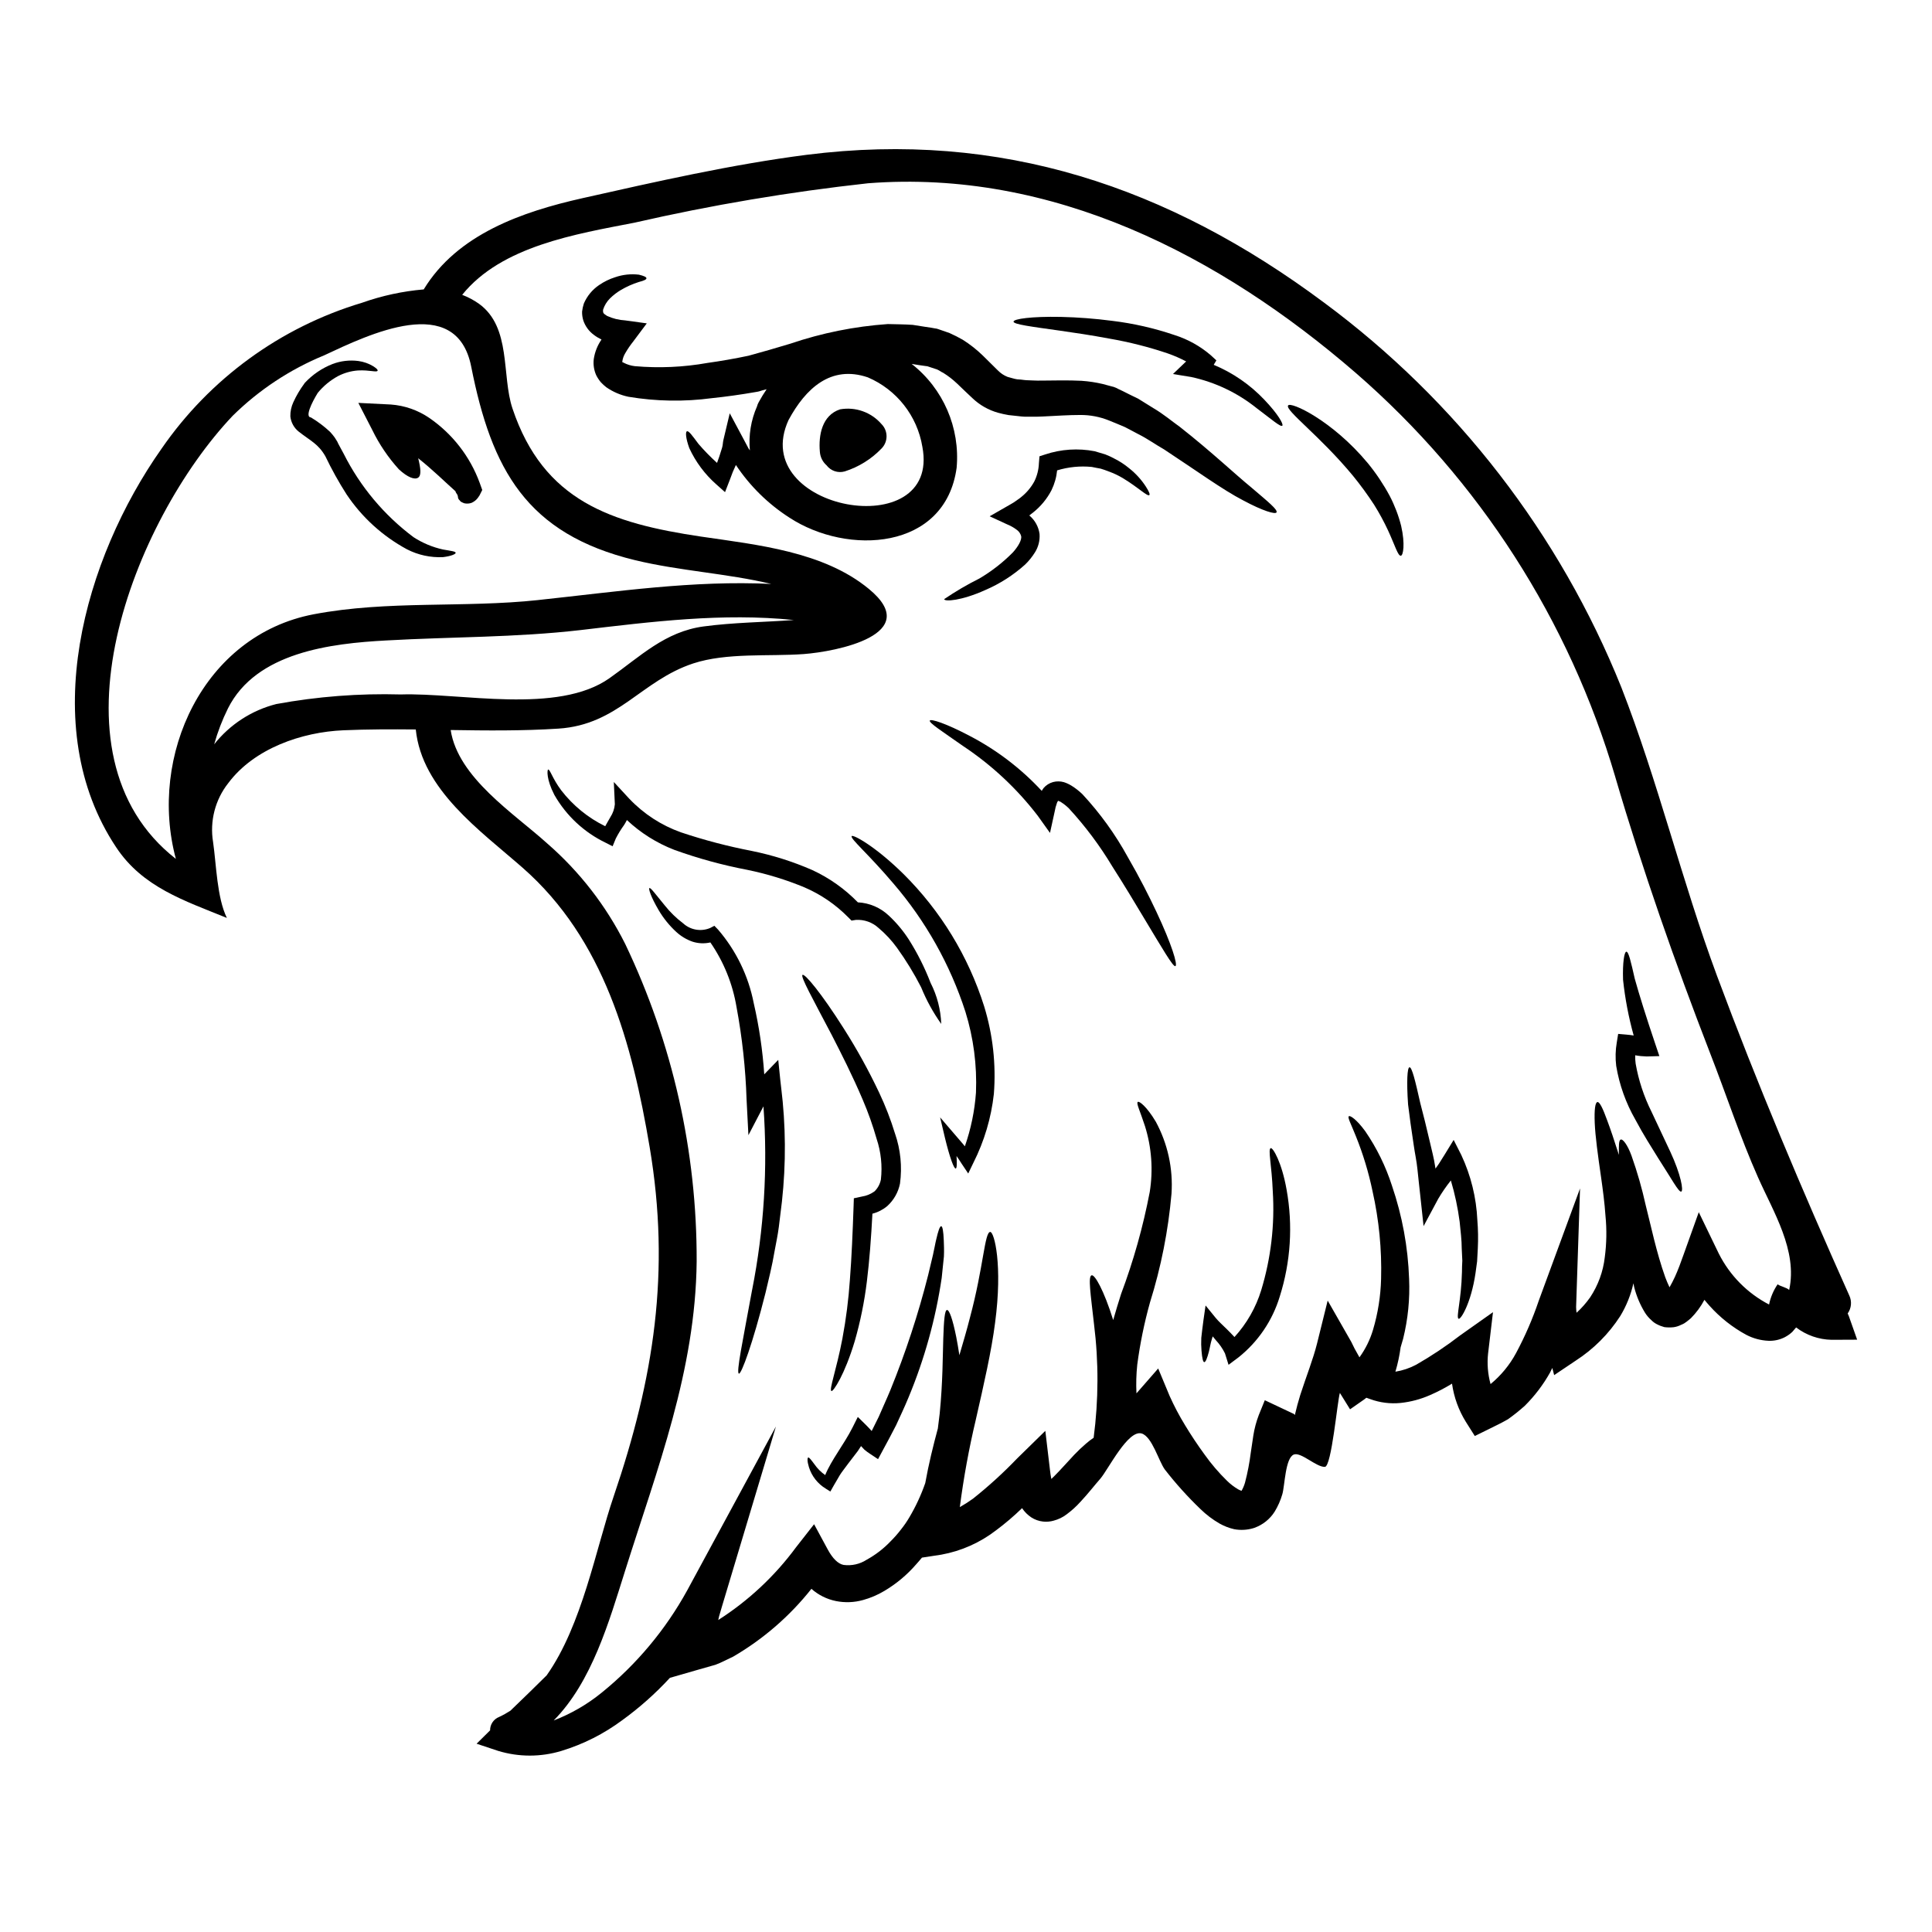
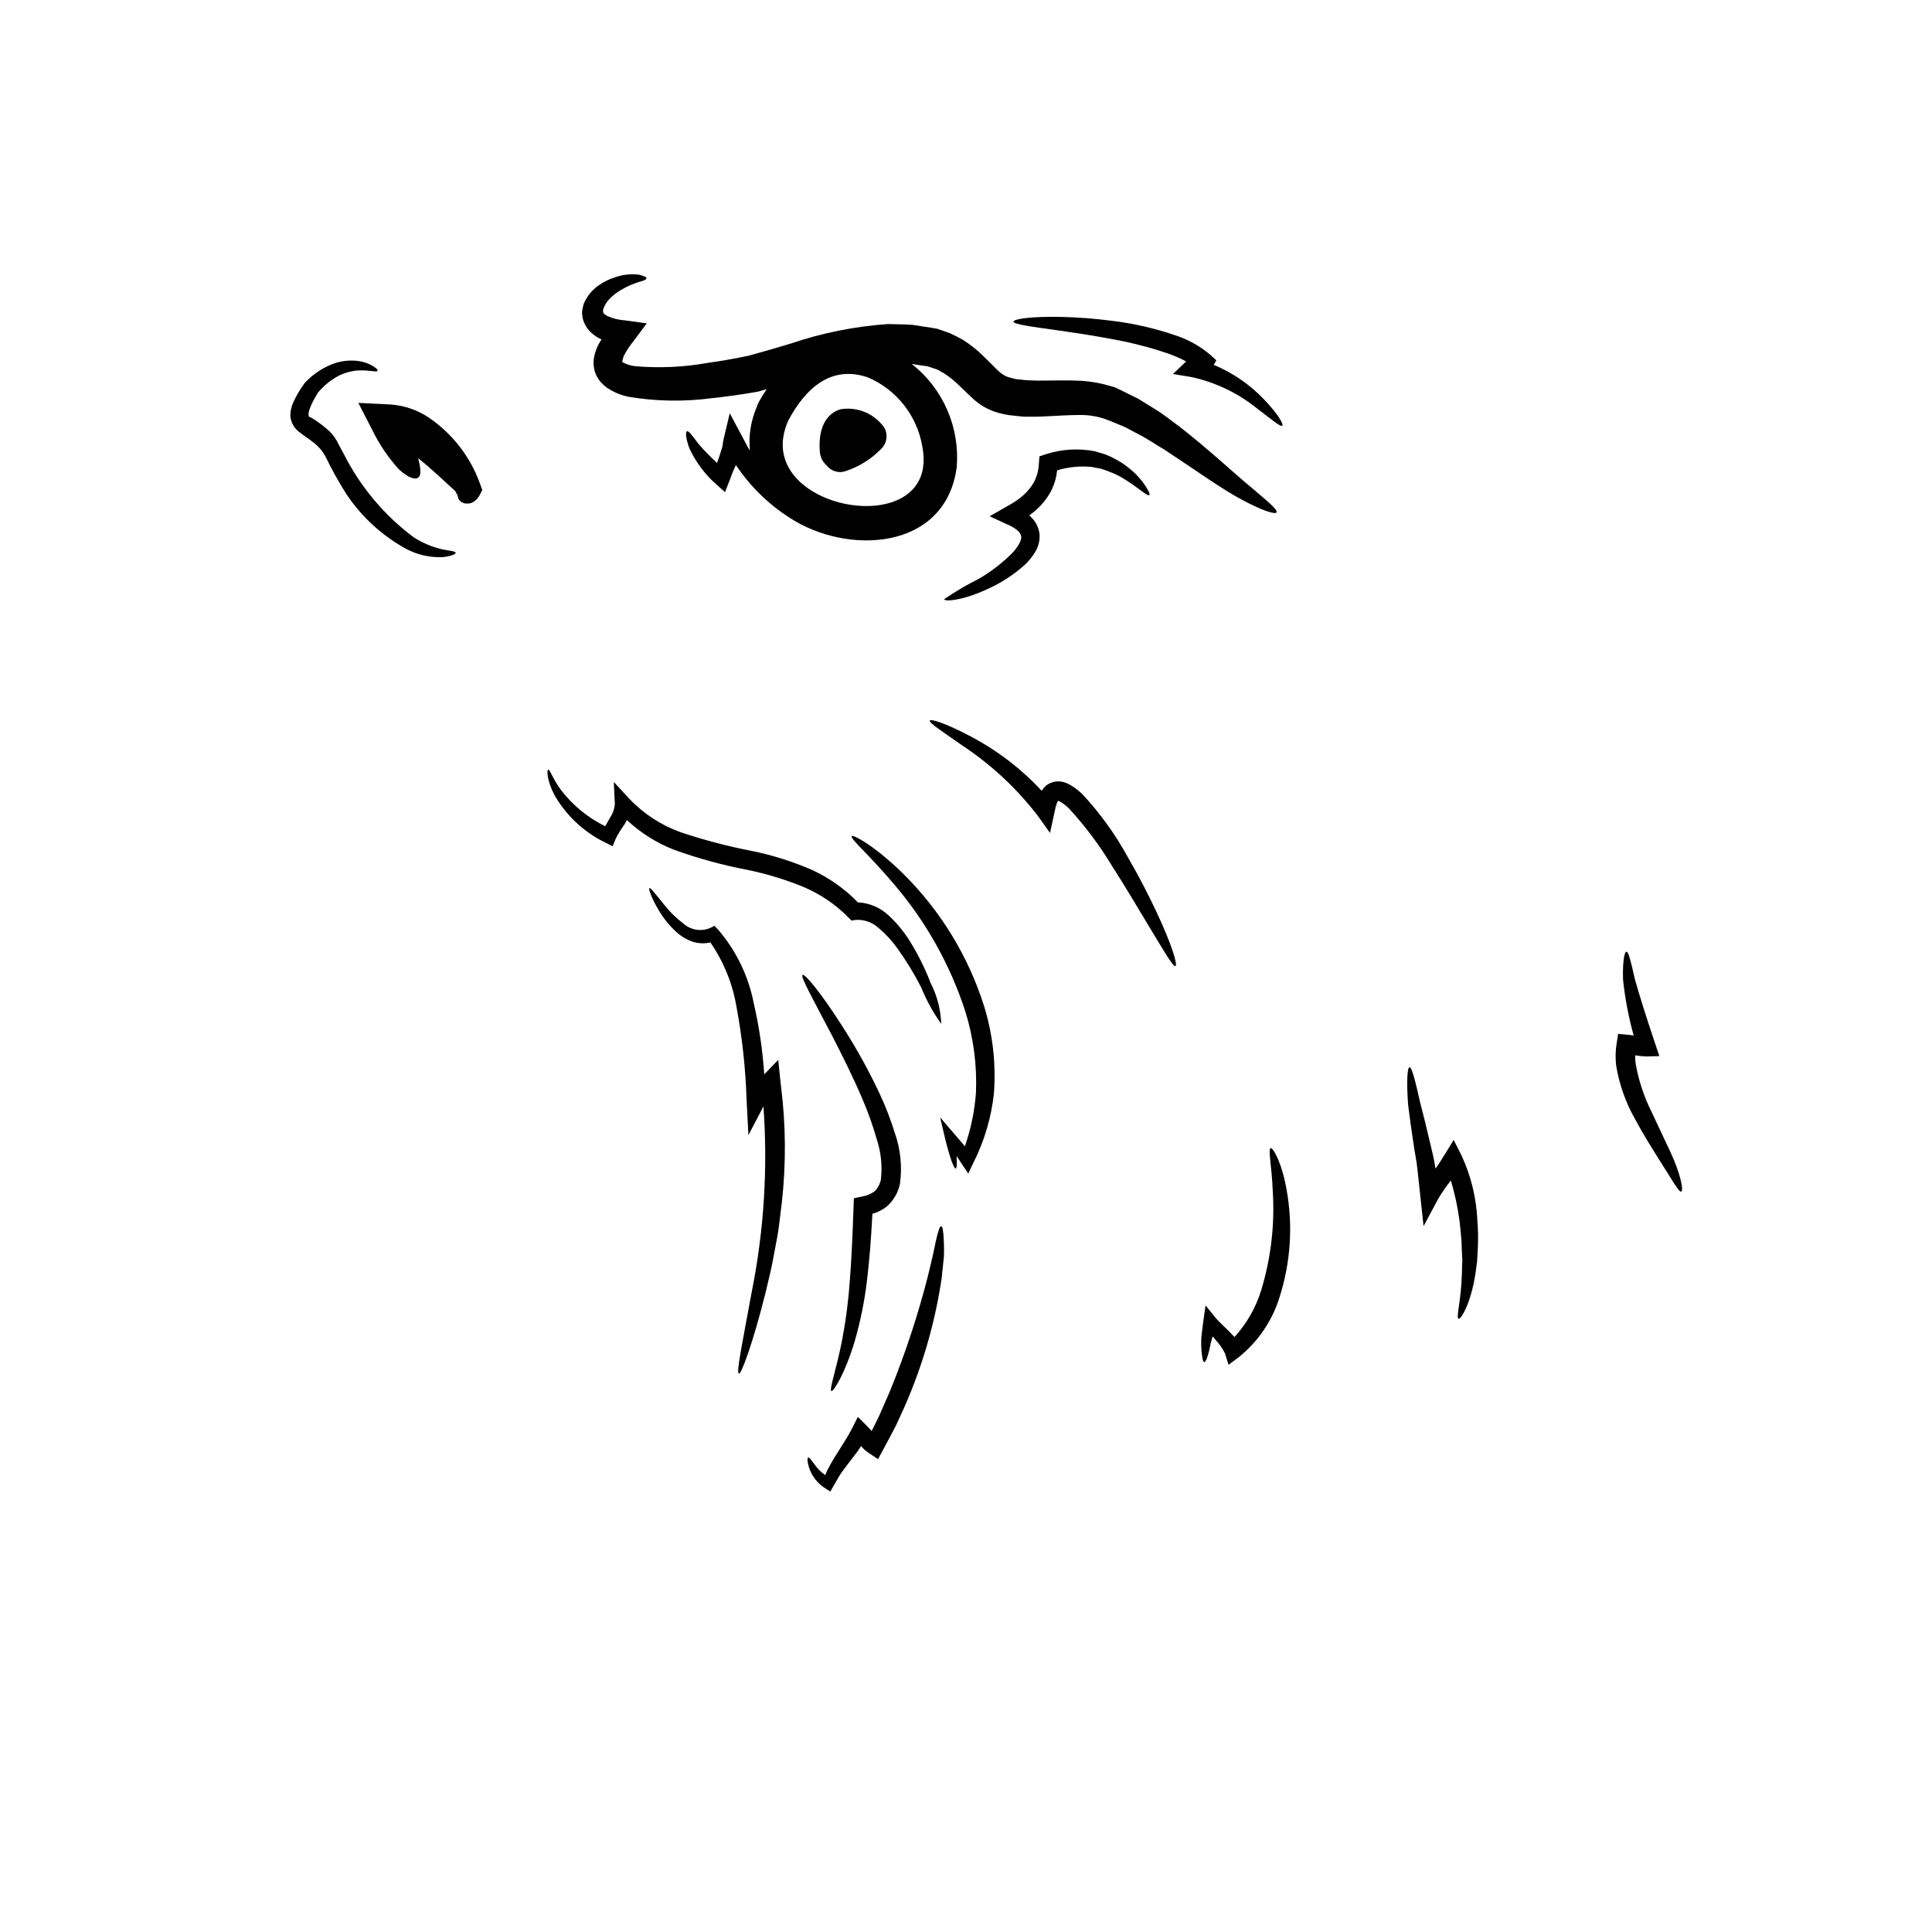
<svg xmlns="http://www.w3.org/2000/svg" fill="#000000" width="800px" height="800px" version="1.1" viewBox="144 144 512 512">
  <g>
-     <path d="m354.38 308.31c-18.895-1.934-37.562 0.43-56.523 2.664-17.25 1.992-34.242 1.773-51.504 2.754-14.645 0.789-34.473 3.094-41.945 18.016v0.004c-1.512 3.043-2.731 6.223-3.644 9.496 4.164-5.266 9.945-9.012 16.453-10.664 10.879-2 21.938-2.852 32.996-2.543 15.871-0.492 41.609 5.391 55.332-4.328 8.121-5.727 14.676-12.316 24.91-13.695 7.934-1.062 15.965-1.121 23.926-1.703zm279.58 184.47 2.203 6.25-6.801 0.031h0.004c-3.394-0.07-6.676-1.219-9.375-3.277-0.312 0.395-0.676 0.789-1.012 1.18-0.598 0.559-1.27 1.031-1.992 1.41-1.34 0.684-2.832 1.012-4.332 0.949-2.059-0.09-4.078-0.637-5.902-1.594-3.656-1.988-6.941-4.59-9.715-7.688-0.461-0.523-0.922-1.043-1.348-1.574-0.949 1.789-2.156 3.434-3.586 4.871-0.371 0.34-0.789 0.645-1.133 0.922l-0.613 0.43c-0.285 0.16-0.582 0.305-0.891 0.426-0.617 0.312-1.281 0.52-1.965 0.613-0.809 0.082-1.621 0.074-2.422-0.027-0.703-0.188-1.383-0.449-2.023-0.789-0.523-0.266-1-0.617-1.41-1.039-0.68-0.594-1.27-1.285-1.746-2.055-1.266-2.078-2.215-4.332-2.82-6.691-0.09-0.367-0.148-0.672-0.211-1.043-0.68 3.074-1.863 6.016-3.496 8.703-3.051 4.731-7.078 8.758-11.809 11.809l-5.699 3.828-0.492-1.902c-0.18 0.395-0.367 0.766-0.578 1.18v0.004c-1.809 3.238-4.062 6.207-6.691 8.824-1.422 1.277-2.914 2.477-4.473 3.582-1.652 0.953-3.371 1.777-5.055 2.606l-3.738 1.84-2.363-3.738c-1.918-3.086-3.172-6.543-3.676-10.141-1.867 1.148-3.812 2.164-5.824 3.035-2.481 1.094-5.113 1.797-7.809 2.082-2.719 0.273-5.465-0.074-8.031-1.012l-1.039-0.367c-0.184 0.148-0.371 0.309-0.582 0.457l-3.738 2.606-2.695-4.348c-0.672 2.144-2.203 19.578-3.984 19.609-2.297 0.059-6.297-3.988-8.211-3.277-2.297 0.887-2.391 8.301-3.062 10.539-0.469 1.613-1.148 3.156-2.023 4.594-1.258 1.988-3.144 3.496-5.359 4.289l-0.371 0.121c-1.625 0.473-3.336 0.555-4.996 0.246-1.34-0.305-2.629-0.801-3.828-1.469-1.875-1.074-3.602-2.383-5.144-3.894-3.383-3.25-6.527-6.742-9.406-10.445-1.625-2.207-3.371-8.734-6.156-9.562-3.617-1.043-8.824 9.496-10.91 11.949-1.621 1.84-3.215 3.938-5.238 6.098h-0.004c-1.125 1.262-2.379 2.398-3.738 3.402-1.012 0.77-2.168 1.328-3.398 1.652-0.918 0.262-1.875 0.348-2.82 0.246-1.113-0.117-2.184-0.492-3.125-1.105-0.969-0.645-1.801-1.477-2.449-2.449-2.156 2.098-4.449 4.051-6.863 5.852-4.254 3.289-9.234 5.508-14.523 6.469l-5.144 0.789c-0.492 0.613-1.012 1.18-1.535 1.777-2.41 2.785-5.254 5.164-8.422 7.043-1.773 1.059-3.68 1.875-5.672 2.422-2.324 0.648-4.769 0.742-7.137 0.273-2.426-0.484-4.676-1.605-6.527-3.246-5.723 7.223-12.746 13.312-20.711 17.957-1.594 0.73-3.094 1.574-4.723 2.172-1.715 0.488-3.402 0.98-5.059 1.441l-7.016 2.023h0.004c-3.836 4.16-8.074 7.926-12.656 11.242-4.859 3.606-10.297 6.352-16.086 8.117-5.465 1.66-11.297 1.66-16.758 0l-5.727-1.902 3.582-3.543-0.004 0.004c-0.02-1.559 0.918-2.965 2.363-3.543 1.039-0.48 2.043-1.035 3.004-1.656 3.676-3.543 6.891-6.648 9.621-9.375 9.445-13.359 13.051-33.641 17.77-47.461 10.68-31.328 15.086-59.516 9.531-92.516-4.629-27.422-12.012-55.062-33.672-74.055-11.215-9.84-26.688-20.68-28.312-36.645-6.371-0.059-12.777-0.059-19.148 0.215-11.059 0.461-23.652 4.809-30.516 13.969-3.508 4.422-4.977 10.121-4.047 15.688 0.859 5.945 1.012 14.672 3.648 20.074-11.258-4.586-22.324-8.129-29.336-18.719-21.234-31.863-8.461-76.562 12.008-105.61 12.793-18.566 31.535-32.219 53.137-38.695 5.281-1.875 10.777-3.062 16.359-3.539 8.91-14.645 26.105-20.59 42.062-24.176 19.488-4.379 39.586-8.945 59.379-11.488 51.496-6.539 95.957 8.473 137.13 39.141 35.195 26.047 62.477 61.344 78.809 101.97 9.742 24.969 15.992 51.227 25.336 76.414 10.664 28.68 22.582 56.863 35.082 84.777 0.723 1.543 0.559 3.356-0.43 4.746 0.086 0.242 0.207 0.461 0.301 0.703zm-15.812-6.922c2.297-10.445-4.227-20.742-8.266-29.875-4.723-10.629-8.426-21.969-12.684-32.875-9.316-24.055-17.863-48.414-25.125-73.168l0.008 0.004c-12.199-41.527-36.051-78.68-68.723-107.06-36.07-31.238-80.496-54.094-129.33-50.316-20.812 2.289-41.477 5.773-61.887 10.445-15.414 3.004-35.234 6.16-45.656 19.121h-0.004c1.574 0.598 3.07 1.391 4.445 2.363 8.66 6.25 5.949 18.996 8.887 27.762 8.238 24.543 26.105 30.395 49.988 33.945 14.797 2.176 32.445 3.938 44.477 13.883 14.645 12.07-8.703 16.605-17.277 17.246-9.254 0.676-20.402-0.43-29.293 2.484-13.816 4.562-19.883 16.266-35.754 17.277-9.496 0.613-18.996 0.52-28.523 0.367 1.934 12.652 16.82 22.125 25.551 30.027 8.582 7.453 15.621 16.52 20.711 26.684 12.555 26.266 19.023 55.023 18.93 84.133-0.305 28.984-10.414 54.781-18.992 82.051-4.199 13.27-8.734 29.324-18.895 39.586h0.004c4.574-1.766 8.848-4.234 12.656-7.324 9.27-7.496 16.992-16.727 22.734-27.176l23.496-43.398-14.281 47.625-0.789 2.695-0.211 0.953h0.004c7.996-5.109 14.988-11.645 20.617-19.285l4.777-6.098 3.644 6.742c1.285 2.363 2.727 3.766 4.164 4.043h0.004c2.141 0.285 4.316-0.203 6.129-1.379 2.332-1.281 4.457-2.914 6.297-4.84 1.023-1.016 1.977-2.102 2.848-3.246 0.789-0.992 1.508-2.035 2.148-3.129 1.711-2.883 3.125-5.93 4.227-9.098 0.918-5.117 2.113-9.926 3.336-14.461 0.184-1.348 0.34-2.695 0.492-3.984 0.828-8.395 0.789-15.258 0.949-19.977s0.371-7.383 0.98-7.445 1.504 2.422 2.453 7.141c0.277 1.41 0.555 3.031 0.832 4.84 1.039-3.523 2.019-6.863 2.785-9.895 3.644-13.543 3.891-22.855 5.418-22.766 1.043 0.062 3.309 8.734 1.258 24.082-0.953 7.477-2.945 16.176-5.117 25.707l0.004-0.004c-1.812 7.633-3.223 15.355-4.231 23.133 1.207-0.68 2.371-1.426 3.492-2.234 4.148-3.297 8.066-6.871 11.734-10.695l7.434-7.277 1.227 10.324c0.086 0.828 0.211 1.652 0.363 2.422 0.246-0.246 0.523-0.488 0.766-0.734 1.715-1.715 3.465-3.707 5.301-5.668l0.004-0.004c0.98-1.031 2.012-2.012 3.094-2.938 0.648-0.57 1.332-1.098 2.051-1.574 1.312-9.996 1.348-20.117 0.094-30.121-0.891-7.965-1.625-12.621-0.641-12.93 0.824-0.277 3.242 3.894 5.727 11.859 0.672-2.394 1.383-4.691 2.082-6.894 3.297-8.785 5.84-17.836 7.602-27.051 0.934-5.832 0.504-11.797-1.258-17.434-1.285-3.988-2.391-6.102-1.902-6.434 0.371-0.277 2.363 1.223 4.723 5.176l0.004-0.004c3.195 5.867 4.652 12.52 4.199 19.18-0.859 9.777-2.769 19.434-5.703 28.801-1.512 5.41-2.637 10.918-3.371 16.484-0.266 2.523-0.336 5.066-0.211 7.602l5.758-6.59 3.035 7.293c1.191 2.656 2.551 5.234 4.074 7.719 1.594 2.637 3.34 5.269 5.176 7.781 1.77 2.492 3.762 4.82 5.945 6.957 0.902 0.887 1.91 1.66 3.004 2.297 0.273 0.148 0.559 0.273 0.855 0.371 0.395-0.688 0.703-1.418 0.922-2.176 0.688-2.621 1.195-5.281 1.531-7.969 0.215-1.531 0.461-3.035 0.676-4.535 0.293-1.84 0.773-3.648 1.438-5.391l1.598-3.938 7.719 3.644c0.152 0.062 0 0.062 0.242 0.277 0.43-1.871 0.922-3.644 1.441-5.328 1.625-5.027 3.402-9.445 4.445-13.633l2.816-11.367 6.25 10.938c0.34 0.609 0.461 1.008 0.891 1.805l1.281 2.297c1.594-2.203 2.805-4.656 3.586-7.262 1.309-4.398 2.031-8.953 2.148-13.543 0.207-7.805-0.555-15.605-2.269-23.223-1.031-4.977-2.508-9.852-4.41-14.562-1.281-3.246-2.266-4.965-1.871-5.297 0.34-0.277 2.055 0.828 4.328 3.938v-0.004c3.062 4.461 5.457 9.344 7.109 14.492 2.719 7.953 4.246 16.266 4.535 24.664 0.234 5.328-0.297 10.664-1.574 15.844-0.215 0.762-0.43 1.531-0.672 2.297-0.289 2.188-0.754 4.348-1.383 6.465 1.918-0.309 3.769-0.93 5.488-1.84 4.062-2.324 7.961-4.926 11.668-7.781l8.703-6.152-1.285 10.844h-0.004c-0.309 2.754-0.09 5.539 0.645 8.211 2.773-2.281 5.074-5.078 6.773-8.242 2.379-4.441 4.387-9.074 6-13.848l10.941-29.754-1.043 31.469 0.004 0.004c0.008 0.488 0.051 0.98 0.121 1.469 1.352-1.234 2.562-2.609 3.613-4.106 2.098-3.172 3.422-6.793 3.859-10.57 0.488-3.652 0.551-7.352 0.188-11.02-0.242-3.543-0.703-6.922-1.133-9.984-0.891-6.129-1.574-11.156-1.715-14.645-0.141-3.492 0.121-5.391 0.703-5.512 0.582-0.117 1.441 1.652 2.606 4.867 0.859 2.297 1.898 5.363 3.094 9.133-0.031-2.453-0.031-3.797 0.43-4.043 0.551-0.309 1.84 1.285 2.941 4.328h-0.004c1.512 4.269 2.762 8.629 3.738 13.051 1.41 5.512 2.785 12.348 5.18 19.09 0.336 0.887 0.734 1.84 1.133 2.664 0.488-0.828 0.977-1.805 1.438-2.785 0.832-1.844 1.574-3.828 2.297-5.902l4.016-11.215 5.328 11.02h0.004c2.914 5.766 7.562 10.469 13.297 13.449 0.391-1.922 1.164-3.746 2.269-5.363 0.641 0.527 2.449 0.863 3.062 1.508zm-331.47-182.85c20.77-2.207 41.117-5.269 61.73-4.258-11.809-2.816-24.234-3.434-36.094-6.297-28.797-6.984-38.051-24.051-43.441-51.316-3.938-19.793-27.18-8.484-39.035-2.941l0.004-0.004c-9.02 3.715-17.227 9.145-24.176 15.992-26.254 27.73-50.613 89.664-15.055 117.43-7.352-27.27 7.262-59.258 36.523-64.828 19.68-3.742 39.719-1.645 59.543-3.773z" />
    <path d="m586.62 449.16c2.856 6.129 3.586 10.449 2.914 10.629-0.672 0.176-2.543-3.375-6.129-8.918-1.746-2.816-3.891-6.156-6.008-10.141v-0.004c-2.531-4.406-4.25-9.23-5.086-14.246-0.254-2.07-0.203-4.164 0.152-6.219l0.367-2.266 2.144 0.184c0.789 0.059 1.41 0.152 1.969 0.242-1.344-4.836-2.285-9.773-2.816-14.766-0.152-4.656 0.34-7.383 0.859-7.445 0.613-0.059 1.227 2.695 2.238 7.141 1.18 4.258 3.062 10.266 5.484 17.434l1.043 3.094-3.402 0.094v-0.004c-1.012-0.023-2.016-0.125-3.008-0.309-0.02 0.738 0.023 1.477 0.121 2.211 0.777 4.43 2.191 8.723 4.199 12.742 1.863 3.961 3.547 7.543 4.957 10.547z" />
    <path d="m535.51 467.32c0.207 2.508 0.25 5.023 0.125 7.539-0.062 1.18-0.125 2.332-0.188 3.434-0.148 1.074-0.277 2.113-0.426 3.125-1.18 7.996-3.938 12.379-4.477 12.07-0.734-0.336 0.707-4.84 0.891-12.406 0-0.953 0.031-1.969 0.094-2.977-0.062-1.039-0.094-2.113-0.156-3.246 0-2.203-0.305-4.594-0.551-7.086-0.488-3.703-1.266-7.359-2.328-10.938-1.223 1.535-2.34 3.152-3.34 4.84l-3.894 7.262-0.887-8.211c-0.246-2.363-0.523-4.656-0.734-6.832-0.211-2.176-0.703-4.348-0.98-6.371-0.613-3.984-1.133-7.781-1.504-10.816-0.426-6.129-0.211-9.805 0.371-9.863 0.641-0.094 1.531 3.543 2.852 9.445 0.789 2.973 1.621 6.34 2.57 10.418 0.461 2.051 1.047 4.137 1.383 6.43 0.031 0.184 0.062 0.371 0.09 0.551l-0.004 0.004c0.656-0.875 1.262-1.785 1.812-2.727l0.488-0.766 2.516-4.106 2.051 4.047c2.519 5.394 3.957 11.23 4.227 17.18z" />
-     <path d="m515.32 283.37c1.098 4.812 0.551 7.871-0.094 7.906-0.762 0.059-1.531-2.695-3.371-6.691-1.094-2.352-2.332-4.633-3.707-6.832-1.742-2.672-3.625-5.25-5.641-7.719-8.73-10.539-17.98-17.281-17.152-18.57 0.582-1.16 11.672 3.894 21.141 15.293 2.203 2.695 4.141 5.594 5.789 8.656 1.316 2.527 2.336 5.195 3.035 7.957z" />
+     <path d="m515.32 283.37z" />
    <path d="m484.96 459.27c1.707 9.445 1.086 19.164-1.809 28.312-1.926 6.367-5.738 11.996-10.941 16.137l-2.633 1.969-0.949-3.031c-0.629-1.277-1.445-2.453-2.418-3.492l-0.828-1.012c-0.082 0.219-0.156 0.445-0.215 0.676-0.395 1.254-0.551 2.449-0.789 3.336-0.461 1.805-0.891 2.816-1.227 2.816-0.34 0-0.582-1.07-0.734-2.973l-0.004 0.004c-0.098-1.152-0.117-2.309-0.059-3.465 0.152-1.379 0.336-2.941 0.578-4.723l0.555-3.859 2.695 3.309c0.703 0.859 1.84 1.898 3.035 3.062 0.609 0.645 1.25 1.223 1.93 1.992 3.254-3.559 5.672-7.801 7.086-12.41 2.582-8.488 3.621-17.371 3.066-26.227-0.277-6.922-1.32-11.152-0.551-11.414 0.594-0.219 2.953 3.793 4.211 10.992z" />
    <path d="m479.08 249.95c3.676 3.859 5.117 6.496 4.746 6.863-0.426 0.43-2.785-1.625-6.738-4.598v0.004c-5.074-4.09-11.031-6.934-17.402-8.309l-4.84-0.789 3.492-3.34c-1.559-0.824-3.18-1.527-4.844-2.113-5.059-1.711-10.242-3.023-15.504-3.934-4.898-0.922-9.371-1.574-13.141-2.113-7.531-1.062-12.254-1.656-12.254-2.383s4.777-1.41 12.531-1.258c4.551 0.105 9.09 0.453 13.605 1.043 5.625 0.68 11.164 1.945 16.531 3.769 3.519 1.113 6.781 2.926 9.586 5.328l1.504 1.383-0.707 1.18c5.078 2.113 9.652 5.269 13.434 9.266z" />
    <path d="m475.7 273.26c4.418 3.766 6.957 5.82 6.59 6.527-0.305 0.578-3.543-0.34-8.852-3.188-5.332-2.754-12.379-7.871-20.961-13.512-2.176-1.223-4.477-2.883-6.769-4.012-1.18-0.613-2.332-1.258-3.543-1.871-1.383-0.582-2.754-1.18-4.199-1.746-2.445-1-5.062-1.504-7.703-1.484-3 0-6.156 0.215-9.801 0.395-0.891 0.059-1.84 0.059-2.785 0.059-1.012-0.027-1.812 0.062-2.973-0.059l-3.434-0.371c-0.926-0.156-1.848-0.359-2.754-0.609-2.535-0.707-4.859-2.019-6.769-3.832-1.383-1.285-2.754-2.606-4.137-3.938v0.004c-1.117-1.062-2.34-2.004-3.648-2.82-0.578-0.242-0.859-0.551-1.621-0.891l-2.512-0.828-0.094-0.031-0.305-0.031-0.645-0.09-1.285-0.184-1.898-0.309v0.004c8.375 6.562 12.859 16.918 11.914 27.516-3.004 21.934-28.922 23.312-44.332 13.207-5.637-3.621-10.461-8.367-14.168-13.941-0.277 0.613-0.555 1.254-0.832 1.871-0.242 0.672-0.52 1.348-0.762 2.023l-1.285 3.305-2.332-2.082h-0.004c-3.019-2.668-5.449-5.934-7.137-9.59-0.949-2.637-1.039-4.258-0.641-4.445 0.461-0.246 1.441 1.133 3.035 3.273l-0.004 0.004c1.547 1.797 3.203 3.496 4.965 5.09 0.211-0.551 0.395-1.133 0.609-1.715 0.242-0.789 0.492-1.531 0.734-2.332 0.215-0.734 0.184-1.348 0.34-2.019l1.684-7.086 3.215 6.008c0.582 1.074 1.18 2.207 1.777 3.34h0.004c0.102 0.172 0.215 0.332 0.34 0.488-0.371-3.988 0.281-8.008 1.895-11.672 0.094-0.375 0.238-0.738 0.43-1.074 0.648-1.188 1.352-2.344 2.113-3.461l-1.18 0.309-0.695 0.219-0.34 0.09-0.672 0.121c-4.016 0.703-7.812 1.227-11.609 1.625h-0.004c-7.348 0.984-14.805 0.859-22.121-0.367-2.098-0.438-4.09-1.293-5.852-2.512-0.527-0.406-1.02-0.859-1.473-1.348-0.477-0.574-0.887-1.199-1.223-1.867-0.59-1.328-0.812-2.789-0.645-4.231 0.273-1.871 0.977-3.656 2.055-5.211-0.727-0.348-1.414-0.766-2.055-1.254-1.281-0.949-2.238-2.262-2.758-3.766-0.242-0.773-0.355-1.586-0.332-2.394 0.086-0.719 0.238-1.426 0.461-2.113 0.848-1.988 2.25-3.688 4.039-4.902 1.309-0.902 2.746-1.602 4.262-2.082 2.019-0.699 4.172-0.93 6.297-0.676 1.285 0.309 1.996 0.613 1.996 0.953 0 0.34-0.672 0.641-1.996 0.98-1.68 0.531-3.289 1.25-4.805 2.144-1.035 0.617-1.996 1.359-2.856 2.203-0.844 0.84-1.473 1.871-1.836 3.004-0.062 0.98 0.121 1.012 1.07 1.652h0.004c1.504 0.691 3.125 1.09 4.777 1.18l5.731 0.789-3.644 4.871c-0.734 0.922-1.398 1.895-1.992 2.914-0.461 0.723-0.758 1.539-0.859 2.391 0.02 0.047 0.027 0.102 0.027 0.152 0.125-0.062 0.031-0.031 0.094-0.031s0.121 0.09 0.277 0.152c0.91 0.469 1.898 0.77 2.914 0.891 6.438 0.566 12.922 0.277 19.285-0.859 3.543-0.492 7.199-1.133 10.848-1.902 1.777-0.488 3.543-0.98 5.359-1.5 1.871-0.555 3.766-1.133 5.699-1.684 8.359-2.844 17.055-4.594 25.863-5.211 2.234 0.062 4.445 0.062 6.617 0.215l3.309 0.52 1.625 0.242 0.828 0.152 0.395 0.062 0.211 0.031c0.031 0.027 0.551 0.18 0.551 0.18l0.094 0.031 2.754 0.953v0.008c1.195 0.531 2.359 1.121 3.492 1.773 1.93 1.219 3.727 2.637 5.359 4.231 1.32 1.32 2.637 2.606 3.938 3.894v-0.004c0.727 0.746 1.602 1.332 2.57 1.711 0.859 0.215 1.84 0.555 2.547 0.645 0.641 0.031 1.254 0.09 1.898 0.184 0.641 0.094 1.574 0.059 2.297 0.121 0.789 0.031 1.594 0.059 2.481 0.031 3.277-0.031 6.894-0.121 10.449 0.059v0.004c1.855 0.129 3.699 0.406 5.512 0.832 0.918 0.242 1.84 0.488 2.723 0.73l0.184 0.031 0.062 0.031v0.004c0.168 0.051 0.332 0.109 0.488 0.184l0.277 0.121 0.523 0.277 1.043 0.488c1.379 0.703 2.754 1.383 4.106 2.023 1.379 0.859 2.723 1.684 4.043 2.512 2.754 1.625 4.809 3.402 7.051 4.996 8.465 6.66 14.496 12.43 19 16.105zm-122.71-17.988c-11.059 23.988 40.414 33.211 35.449 7.141-1.355-8.203-6.809-15.148-14.457-18.41-9.809-3.34-16.5 2.973-20.988 11.273z" />
    <path d="m450.49 385.7c3.984 8.457 5.699 14.066 4.996 14.34-0.613 0.246-3.461-4.684-8.242-12.621-2.363-3.938-5.176-8.66-8.453-13.777-3.309-5.516-7.168-10.68-11.523-15.41-0.605-0.598-1.273-1.133-1.988-1.594-0.34-0.277-0.551-0.242-0.789-0.395-0.035 0.004-0.066-0.008-0.09-0.031-0.059 0.184-0.211 0.246-0.309 0.613-0.266 0.715-0.461 1.453-0.582 2.203l-1.25 5.699-3.281-4.594h-0.004c-5.504-7.164-12.156-13.375-19.68-18.383-5.606-3.938-9.191-6.219-8.883-6.801 0.277-0.492 4.254 0.734 10.566 4.074h0.004c7.148 3.723 13.605 8.648 19.086 14.562 0.152-0.215 0.309-0.461 0.461-0.703v-0.004c0.664-0.785 1.551-1.352 2.543-1.625 0.945-0.25 1.941-0.238 2.879 0.031 0.699 0.227 1.367 0.535 1.992 0.922 1.047 0.648 2.023 1.41 2.91 2.269 4.691 5.043 8.734 10.652 12.043 16.695 3.094 5.336 5.606 10.301 7.594 14.527z" />
    <path d="m447.67 272.96c0.828 1.285 1.133 2.051 0.922 2.234-0.523 0.461-2.754-1.902-7.113-4.535-1.172-0.695-2.41-1.273-3.695-1.727-0.691-0.281-1.398-0.527-2.113-0.738-0.789-0.148-1.574-0.277-2.363-0.457v0.004c-3.082-0.301-6.195 0.012-9.16 0.914-0.184 1.832-0.691 3.617-1.5 5.273-1.172 2.25-2.801 4.231-4.781 5.82-0.371 0.309-0.73 0.582-1.102 0.859 0.031 0.031 0.059 0.031 0.09 0.059 1.445 1.234 2.383 2.957 2.637 4.84 0.129 1.738-0.312 3.473-1.258 4.938-0.719 1.148-1.57 2.203-2.543 3.148-3.129 2.82-6.699 5.106-10.566 6.769-6.371 2.879-10.848 3.125-10.906 2.422l-0.004-0.004c2.984-2.027 6.098-3.856 9.324-5.465 3.25-1.914 6.238-4.242 8.891-6.926 1.316-1.441 2.449-3.336 2.176-4.348-0.176-0.629-0.555-1.18-1.074-1.574-0.824-0.633-1.73-1.148-2.695-1.531l-4.566-2.113 4.445-2.547c0.641-0.367 1.348-0.762 2.019-1.18 0.613-0.461 1.285-0.859 1.875-1.352h-0.004c1.426-1.133 2.613-2.539 3.492-4.137 0.746-1.508 1.164-3.16 1.223-4.84l0.152-1.84 1.504-0.488c4.227-1.406 8.742-1.703 13.113-0.855 0.953 0.277 1.871 0.551 2.785 0.828v-0.004c0.844 0.324 1.66 0.703 2.453 1.133 1.406 0.707 2.727 1.57 3.934 2.574 1.723 1.363 3.211 3 4.41 4.844z" />
    <path d="m404.81 410.68c2.309 7.512 3.184 15.391 2.574 23.223-0.703 6.352-2.539 12.523-5.418 18.23l-1.379 2.856-1.746-2.606c-0.457-0.734-0.891-1.383-1.348-2.023 0.121 2.051 0.09 3.246-0.215 3.309-0.461 0.121-1.574-2.852-2.848-8.09l-1.285-5.457 3.734 4.348c0.703 0.832 1.441 1.684 2.266 2.637 0.152 0.215 0.371 0.457 0.551 0.672l0.004 0.004c1.605-4.598 2.594-9.387 2.941-14.242 0.297-7.238-0.648-14.473-2.789-21.391-4.043-12.52-10.551-24.102-19.141-34.07-6.559-7.75-11.488-11.855-11-12.5 0.34-0.488 6.16 2.606 13.699 10.02 9.871 9.789 17.215 21.828 21.398 35.082z" />
    <path d="m394.11 472.66c0.035 1.18 0.121 2.664 0.035 4.328-0.188 1.688-0.371 3.586-0.586 5.668v0.004c-1.609 10.883-4.562 21.523-8.793 31.68-1.039 2.543-2.203 4.965-3.277 7.324-1.18 2.328-2.391 4.566-3.543 6.691l-1.254 2.332-1.992-1.32c-0.582-0.367-1.137-0.777-1.66-1.223-0.277-0.277-0.578-0.613-0.855-0.922-0.277 0.461-0.582 0.922-0.859 1.32-0.922 1.18-1.777 2.297-2.606 3.402-0.734 1.043-1.594 2.055-2.172 3.004-0.578 0.949-1.074 1.84-1.574 2.695l-0.918 1.625-1.18-0.734 0.004-0.004c-2.16-1.289-3.766-3.328-4.508-5.731-0.488-1.594-0.43-2.453-0.184-2.543 0.242-0.09 0.789 0.645 1.656 1.805 0.77 1.113 1.734 2.078 2.844 2.852 1.625-4.012 4.938-8.059 7.234-12.594l1.41-2.816 2.266 2.234c0.52 0.52 0.98 1.012 1.41 1.5 0.613-1.254 1.223-2.481 1.867-3.766 0.984-2.328 2.086-4.656 3.098-7.109v-0.004c4.027-9.887 7.363-20.043 9.988-30.395 0.488-1.992 0.918-3.797 1.285-5.391 0.371-1.594 0.582-2.973 0.859-4.074 0.52-2.266 0.949-3.543 1.316-3.543 0.367 0 0.598 1.348 0.688 3.703z" />
    <path d="m390.62 404.48c1.723 3.379 2.684 7.09 2.82 10.875-2.144-3.019-3.934-6.277-5.328-9.707-1.867-3.652-4.008-7.152-6.406-10.48-1.402-1.941-3.039-3.699-4.871-5.238-1.633-1.508-3.816-2.285-6.035-2.144l-1.133 0.184-0.922-0.922v0.004c-3.297-3.344-7.211-6.016-11.52-7.875-4.894-2.035-9.973-3.594-15.168-4.656-6.582-1.254-13.055-3.027-19.359-5.301-4.66-1.801-8.926-4.484-12.562-7.902-0.242 0.492-0.523 0.949-0.789 1.383v-0.004c-0.801 1.109-1.516 2.277-2.141 3.492l-0.859 2.082-1.805-0.918c-5.734-2.754-10.492-7.188-13.641-12.715-2.144-4.164-1.898-6.586-1.652-6.691 0.461-0.211 1.133 2.363 3.492 5.512 3.102 4.016 7.086 7.269 11.648 9.5 0.457-0.891 0.949-1.625 1.375-2.422h-0.004c0.668-1.02 1.074-2.188 1.18-3.398l-0.273-5.902 4.133 4.477 0.004-0.004c3.801 4 8.492 7.043 13.691 8.883 6.106 2.043 12.34 3.68 18.664 4.902 5.535 1.117 10.938 2.824 16.117 5.086 4.512 2.09 8.602 4.988 12.066 8.551 3.07 0.156 5.984 1.406 8.215 3.523 2.008 1.875 3.777 3.988 5.269 6.297 2.305 3.644 4.246 7.508 5.793 11.531z" />
    <path d="m381.19 444.41c1.473 4.254 1.922 8.801 1.316 13.262-0.461 2.293-1.641 4.375-3.371 5.949-1.145 0.957-2.488 1.648-3.934 2.019-0.34 6.402-0.789 12.469-1.473 17.984v-0.004c-0.652 5.348-1.727 10.637-3.215 15.812-2.668 8.883-5.668 13.359-6.16 13.207-0.734-0.242 1.285-5.453 2.914-14h-0.004c0.957-5.117 1.613-10.281 1.969-15.473 0.461-5.945 0.734-12.562 0.984-19.68l0.062-1.93 2.141-0.461c1.211-0.184 2.356-0.656 3.344-1.379 0.863-0.844 1.453-1.934 1.684-3.125 0.414-3.633 0.027-7.316-1.133-10.785-1.004-3.527-2.231-6.984-3.676-10.355-2.789-6.559-5.731-12.316-8.211-17.156-5.055-9.641-8.363-15.543-7.75-15.938s4.996 4.84 10.906 14.168v0.004c3.492 5.473 6.633 11.164 9.406 17.035 1.66 3.508 3.062 7.133 4.199 10.844z" />
    <path d="m377.6 256.38c1.793 1.793 1.793 4.699 0 6.496-2.691 2.801-6.039 4.879-9.742 6.055-1.785 0.504-3.695-0.141-4.812-1.621-1.043-0.914-1.68-2.203-1.773-3.586-0.395-4.414 0.582-9.684 5.359-11.246 4.09-0.719 8.254 0.762 10.969 3.902z" />
    <path d="m351.01 432.15c1.246 10.047 1.316 20.207 0.211 30.27-0.277 2.332-0.547 4.566-0.824 6.742-0.277 2.176-0.734 4.258-1.105 6.297-0.672 4.043-1.625 7.75-2.422 11.152-3.398 13.512-6.402 21.57-7.047 21.418-0.789-0.184 1.012-8.613 3.492-22.184l0.004 0.004c3.164-16.012 4.176-32.375 3.004-48.652l-3.984 7.637-0.488-9.414c-0.262-8.246-1.156-16.461-2.668-24.57-1.027-6.137-3.391-11.973-6.926-17.094-1.551 0.355-3.168 0.289-4.688-0.188-1.602-0.555-3.074-1.43-4.328-2.574-1.855-1.703-3.449-3.676-4.723-5.852-2.051-3.492-2.695-5.637-2.422-5.789 0.34-0.184 1.625 1.625 4.078 4.598 1.414 1.781 3.051 3.375 4.871 4.746 1.941 1.773 4.742 2.254 7.164 1.227l1.105-0.582 0.98 1.008c4.789 5.566 8.047 12.281 9.453 19.488 1.43 6.203 2.363 12.516 2.789 18.867l3.707-3.828 0.555 5.426c0.09 0.621 0.148 1.234 0.211 1.848z" />
    <path d="m271.13 271.98 0.672 1.871-0.277 0.551c-0.152 0.336-0.309 0.609-0.461 0.918l-0.277 0.395-0.121 0.184-0.309 0.371 0.008-0.004c-0.406 0.434-0.895 0.777-1.438 1.008-0.613 0.207-1.27 0.242-1.902 0.094-0.316-0.117-0.621-0.262-0.918-0.43-0.125-0.152-0.246-0.277-0.34-0.395-0.277-0.242-0.246-0.367-0.371-0.551l0.004 0.004c-0.012-0.27-0.066-0.535-0.152-0.789-0.121-0.277-0.367-0.52-0.488-0.789v0.004c-0.027-0.07-0.039-0.141-0.031-0.215-2.695-2.391-6.098-5.762-9.898-8.766 0.645 2.637 0.891 4.539-0.027 5.148-0.918 0.609-2.754-0.059-5.086-2.203-2.832-3.121-5.207-6.629-7.051-10.418l-3.703-7.199 8.609 0.43c3.641 0.262 7.152 1.484 10.168 3.539 6.148 4.215 10.832 10.242 13.391 17.242z" />
    <path d="m264.76 290.51c0 0.309-1.105 0.859-3.34 1.133h-0.004c-3.32 0.16-6.629-0.555-9.586-2.082-6.438-3.481-11.93-8.48-15.996-14.562-2.074-3.242-3.945-6.609-5.606-10.082-1.898-3.309-3.894-4.043-7.016-6.496v0.004c-1.27-0.992-2.09-2.457-2.266-4.059-0.027-1.301 0.242-2.59 0.789-3.773 0.793-1.738 1.77-3.391 2.906-4.93l0.094-0.152c2.059-2.227 4.594-3.953 7.418-5.055 2.168-0.816 4.504-1.086 6.801-0.789 1.434 0.191 2.812 0.684 4.043 1.441 0.828 0.551 1.18 0.922 1.07 1.133-0.242 0.52-2.113-0.242-5.238-0.062-1.84 0.141-3.633 0.652-5.269 1.504-2.055 1.121-3.875 2.629-5.359 4.445-1.598 2.602-3.434 6.398-1.812 6.496l0.004-0.004c1.812 1.086 3.504 2.359 5.051 3.801 0.457 0.48 0.875 0.992 1.262 1.531l0.426 0.676 0.035 0.059 0.211 0.34 0.09 0.18 0.152 0.34c0.492 0.891 0.953 1.805 1.473 2.727 4.371 8.691 10.699 16.246 18.484 22.074 2.387 1.551 5.035 2.66 7.816 3.273 2.078 0.371 3.367 0.492 3.367 0.891z" />
  </g>
</svg>